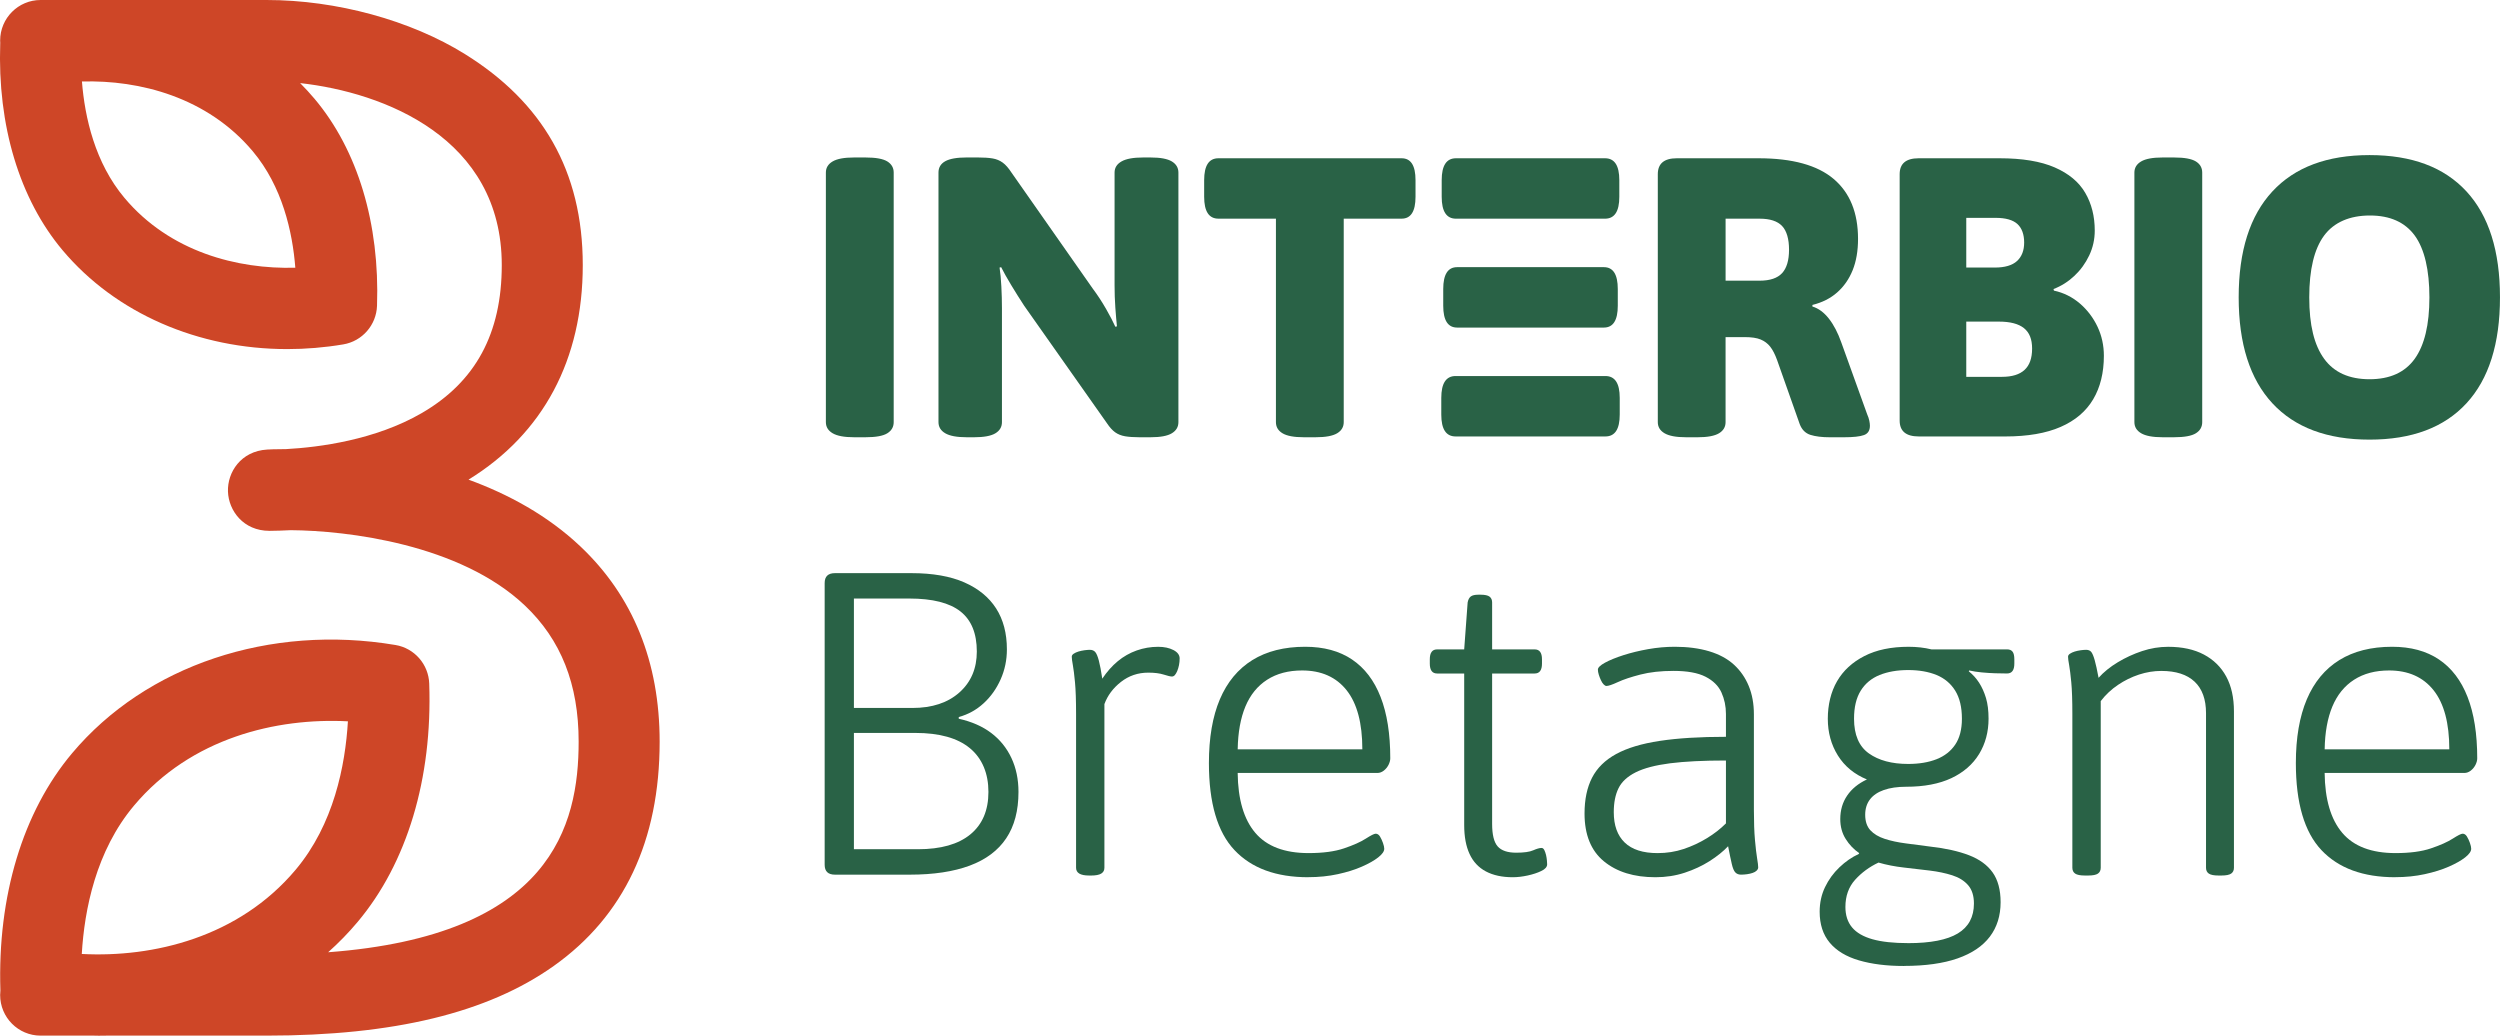
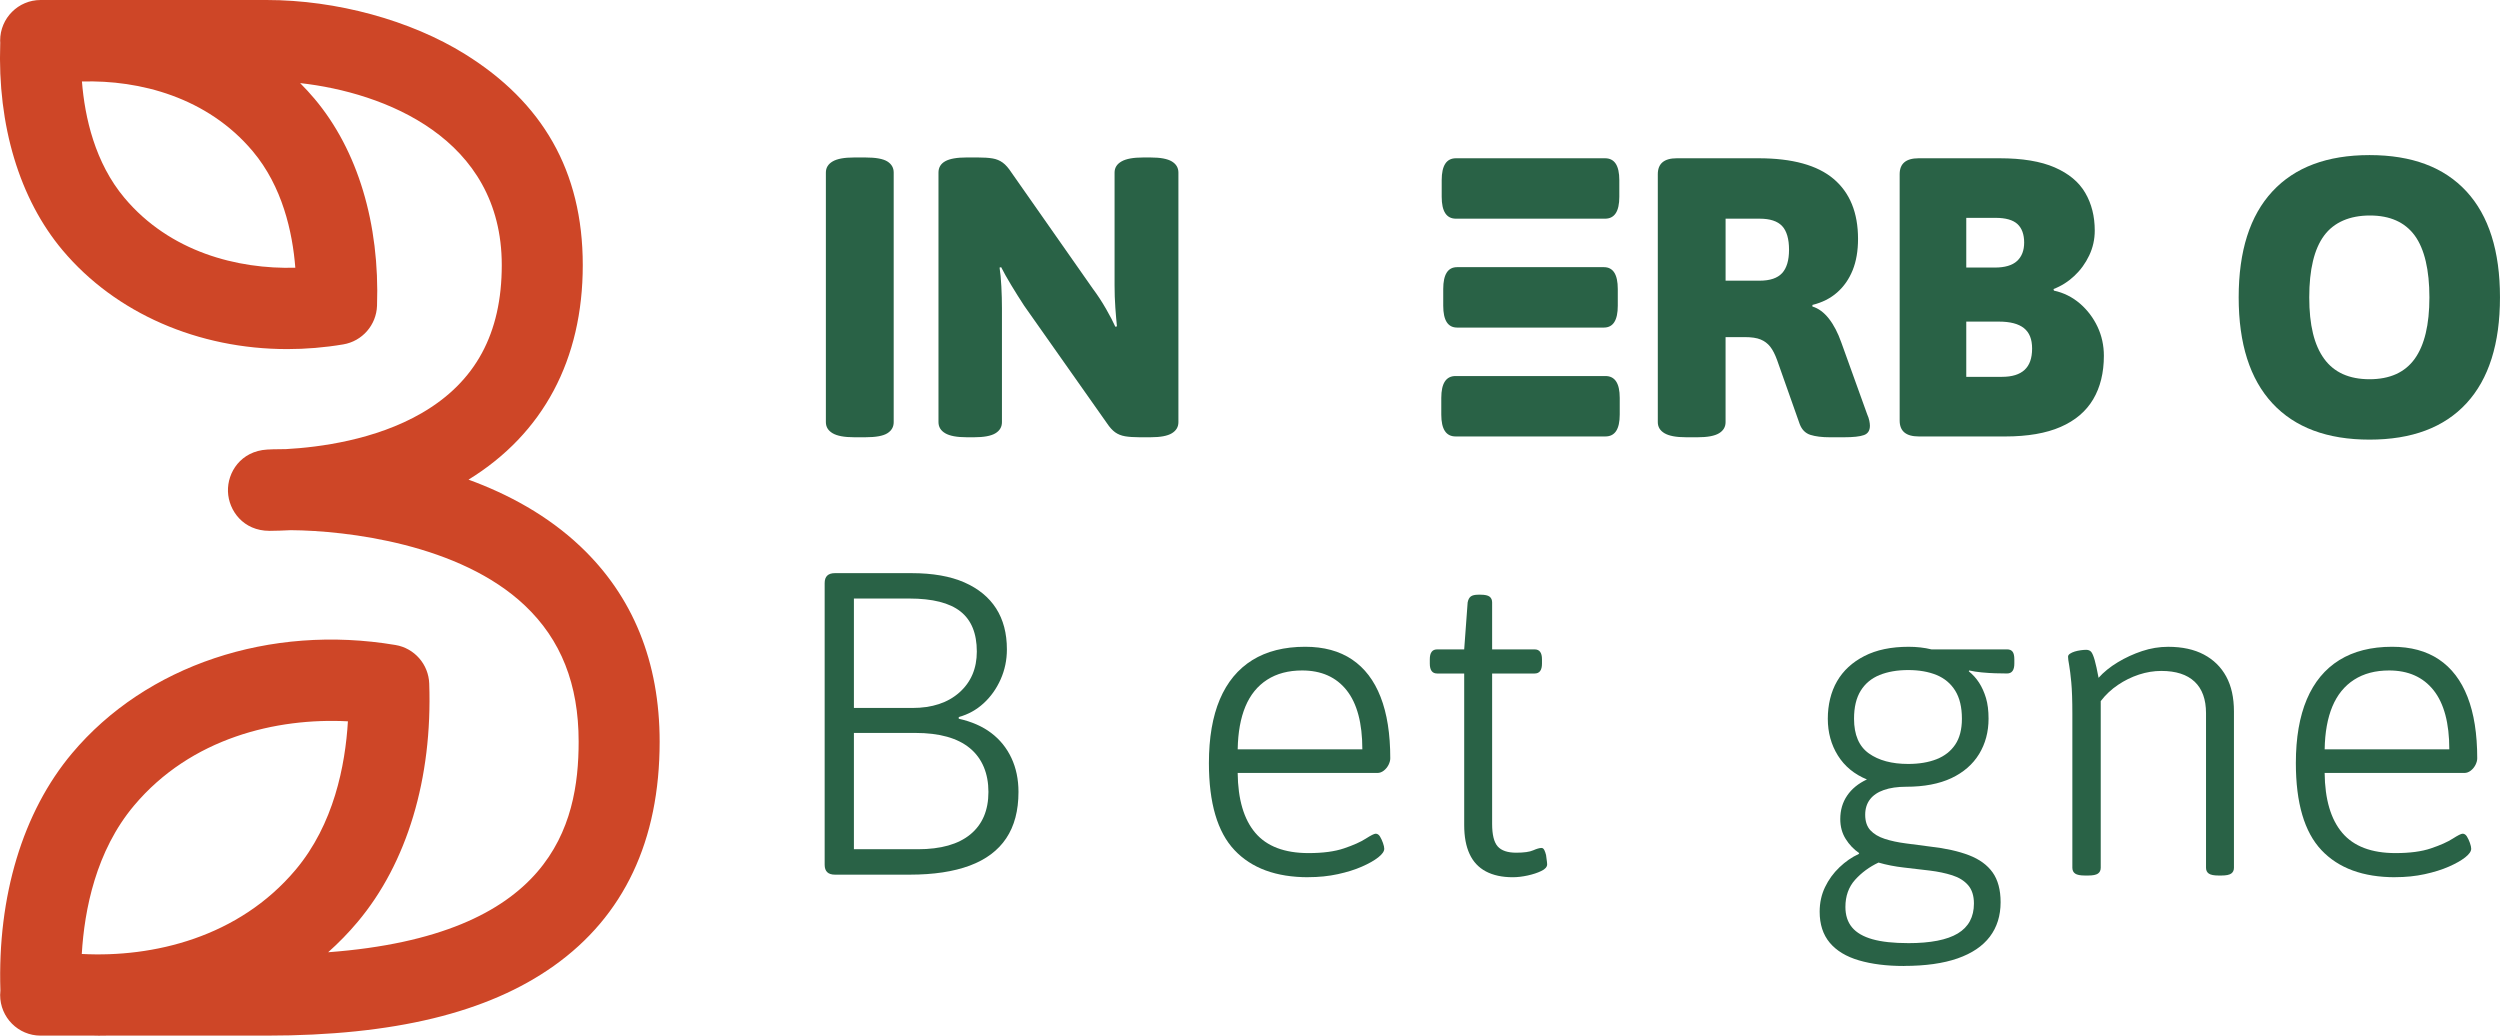
<svg xmlns="http://www.w3.org/2000/svg" width="140" height="58" viewBox="0 0 140 58" fill="none">
  <g clip-path="url(#clip0_315_115)">
    <path d="M32.5 30.597C30.661 28.858 28.455 27.67 26.237 26.86C30.424 24.283 32.635 20.137 32.635 14.845C32.635 9.553 30.356 5.715 26.044 3.033C22.992 1.134 18.837 0 14.929 0H2.275C1.023 0 0.008 1.018 0.008 2.273C0.008 2.32 0.012 2.366 0.015 2.412C0.015 2.418 0.014 2.424 0.013 2.43C-0.147 7.03 1.093 11.145 3.506 14.015C6.483 17.555 11.12 19.55 16.089 19.549C17.123 19.549 18.172 19.463 19.222 19.286C20.285 19.108 21.076 18.203 21.113 17.124C21.273 12.524 20.033 8.409 17.62 5.539C17.362 5.231 17.089 4.937 16.807 4.653C21.508 5.178 28.099 7.718 28.099 14.844C28.099 18.676 26.63 21.389 23.608 23.138C21.012 24.64 17.88 25.048 16.021 25.15C15.418 25.15 15.04 25.17 14.962 25.175C13.485 25.262 12.728 26.453 12.766 27.53C12.804 28.599 13.63 29.727 15.087 29.727C15.098 29.727 15.108 29.727 15.118 29.727C15.463 29.723 15.854 29.713 16.283 29.69C19.447 29.714 25.754 30.468 29.387 33.903C31.417 35.822 32.404 38.318 32.404 41.532C32.404 46.245 30.866 52.388 18.377 53.326C18.965 52.801 19.516 52.237 20.024 51.632C22.797 48.333 24.222 43.592 24.037 38.282C24 37.203 23.209 36.298 22.147 36.12C15.114 34.936 8.174 37.259 4.036 42.183C1.276 45.468 -0.148 50.185 0.023 55.469C0.013 55.553 0.008 55.636 0.008 55.722C0.008 56.977 1.023 57.995 2.275 57.995H5.266C5.356 57.996 5.445 58 5.534 58C5.682 58 5.829 57.997 5.977 57.995H14.928C22.049 57.995 27.31 56.719 31.009 54.094C34.944 51.302 36.94 47.076 36.94 41.533C36.94 37.062 35.446 33.383 32.5 30.597ZM6.974 11.087C5.317 9.115 4.748 6.575 4.589 4.564C7.824 4.47 11.612 5.446 14.153 8.469C15.811 10.441 16.38 12.981 16.538 14.992C13.302 15.083 9.516 14.11 6.974 11.087ZM7.506 45.112C10.694 41.319 15.485 40.186 19.483 40.394C19.336 42.878 18.688 46.169 16.557 48.705C13.368 52.498 8.579 53.632 4.58 53.422C4.726 50.938 5.374 47.648 7.506 45.112Z" fill="#CE4627" />
    <path d="M89.883 8.863H81.533C81.001 8.863 80.735 9.271 80.735 10.088V11.022C80.735 11.838 81.001 12.246 81.533 12.246H89.883C90.415 12.246 90.682 11.838 90.682 11.022V10.088C90.682 9.272 90.415 8.863 89.883 8.863Z" fill="#296246" />
    <path d="M89.905 21.058H81.512C80.979 21.058 80.712 21.467 80.712 22.282V23.217C80.712 24.033 80.979 24.441 81.512 24.441H89.905C90.438 24.441 90.705 24.033 90.705 23.217V22.282C90.705 21.466 90.438 21.058 89.905 21.058Z" fill="#296246" />
    <path d="M89.818 14.961H81.599C81.08 14.961 80.821 15.37 80.821 16.186V17.12C80.821 17.936 81.08 18.344 81.599 18.344H89.818C90.337 18.344 90.596 17.936 90.596 17.12V16.186C90.596 15.37 90.337 14.961 89.818 14.961Z" fill="#296246" />
    <path d="M47.826 24.486C47.278 24.486 46.879 24.411 46.627 24.262C46.375 24.114 46.249 23.907 46.249 23.639V9.664C46.249 9.397 46.374 9.189 46.627 9.041C46.879 8.892 47.278 8.819 47.826 8.819H48.47C49.047 8.819 49.454 8.893 49.691 9.041C49.928 9.189 50.047 9.397 50.047 9.664V23.64C50.047 23.907 49.928 24.115 49.691 24.263C49.454 24.412 49.047 24.486 48.47 24.486H47.826V24.486Z" fill="#296246" />
    <path d="M54.132 24.486C53.584 24.486 53.184 24.411 52.932 24.262C52.681 24.114 52.555 23.907 52.555 23.639V9.664C52.555 9.382 52.681 9.171 52.932 9.03C53.184 8.889 53.584 8.818 54.132 8.818H54.754C55.094 8.818 55.371 8.836 55.587 8.873C55.801 8.91 55.99 8.988 56.153 9.107C56.316 9.226 56.478 9.411 56.642 9.663L61.194 16.162C61.461 16.518 61.708 16.896 61.938 17.297C62.167 17.698 62.34 18.031 62.459 18.298L62.549 18.276C62.519 17.994 62.489 17.645 62.459 17.23C62.43 16.816 62.416 16.399 62.416 15.984V9.664C62.416 9.397 62.544 9.189 62.804 9.041C63.063 8.892 63.467 8.819 64.014 8.819H64.436C64.983 8.819 65.379 8.893 65.624 9.041C65.868 9.189 65.991 9.397 65.991 9.664V23.64C65.991 23.907 65.869 24.115 65.624 24.263C65.379 24.412 64.983 24.486 64.436 24.486H63.792C63.481 24.486 63.218 24.467 63.004 24.431C62.789 24.394 62.604 24.32 62.449 24.209C62.294 24.097 62.142 23.93 61.994 23.708L57.353 17.12C57.101 16.735 56.856 16.345 56.62 15.953C56.383 15.56 56.198 15.229 56.065 14.962L55.976 14.984C56.02 15.266 56.054 15.619 56.076 16.041C56.098 16.465 56.109 16.876 56.109 17.276V23.641C56.109 23.908 55.987 24.116 55.743 24.264C55.499 24.413 55.095 24.487 54.533 24.487H54.134L54.132 24.486Z" fill="#296246" />
-     <path d="M73.006 24.486C72.459 24.486 72.063 24.411 71.818 24.262C71.573 24.114 71.452 23.907 71.452 23.639V12.245H68.232C67.699 12.245 67.433 11.837 67.433 11.021V10.087C67.433 9.271 67.699 8.863 68.232 8.863H78.491C79.009 8.863 79.269 9.27 79.269 10.087V11.021C79.269 11.837 79.009 12.245 78.491 12.245H75.249V23.639C75.249 23.907 75.127 24.114 74.883 24.262C74.638 24.411 74.235 24.486 73.673 24.486H73.006Z" fill="#296246" />
    <path d="M94.413 24.486C93.865 24.486 93.465 24.411 93.213 24.262C92.962 24.114 92.837 23.907 92.837 23.639V9.754C92.837 9.16 93.192 8.863 93.902 8.863H98.476C100.371 8.863 101.773 9.249 102.684 10.021C103.595 10.792 104.05 11.912 104.05 13.381C104.05 14.048 103.95 14.631 103.75 15.128C103.55 15.626 103.261 16.041 102.883 16.375C102.506 16.708 102.043 16.942 101.495 17.076V17.165C101.837 17.268 102.143 17.495 102.417 17.843C102.691 18.192 102.924 18.64 103.117 19.189L104.56 23.196C104.619 23.329 104.66 23.451 104.682 23.563C104.704 23.675 104.715 23.768 104.715 23.841C104.715 24.109 104.605 24.284 104.382 24.364C104.16 24.446 103.783 24.487 103.25 24.487H102.472C102.029 24.487 101.666 24.442 101.385 24.353C101.103 24.263 100.904 24.063 100.785 23.752L99.519 20.169C99.401 19.843 99.271 19.59 99.13 19.412C98.989 19.234 98.812 19.101 98.597 19.012C98.383 18.922 98.083 18.878 97.698 18.878H96.632V23.64C96.632 23.907 96.51 24.115 96.265 24.263C96.02 24.412 95.617 24.487 95.055 24.487H94.411L94.413 24.486ZM96.633 15.718H98.543C99.12 15.718 99.538 15.576 99.798 15.295C100.057 15.013 100.186 14.576 100.186 13.982C100.186 13.387 100.057 12.932 99.798 12.657C99.539 12.383 99.121 12.246 98.543 12.246H96.633V15.718Z" fill="#296246" />
    <path d="M107.447 24.441C106.736 24.441 106.381 24.144 106.381 23.551V9.754C106.381 9.16 106.736 8.863 107.447 8.863H111.977C113.25 8.863 114.278 9.034 115.063 9.375C115.848 9.717 116.418 10.191 116.773 10.799C117.129 11.408 117.306 12.112 117.306 12.914C117.306 13.403 117.203 13.867 116.996 14.305C116.788 14.743 116.511 15.125 116.163 15.451C115.815 15.777 115.426 16.022 114.997 16.186L115.019 16.274C115.566 16.393 116.052 16.635 116.474 16.997C116.896 17.361 117.225 17.796 117.462 18.299C117.699 18.803 117.817 19.346 117.817 19.924C117.817 20.873 117.617 21.686 117.218 22.361C116.818 23.036 116.211 23.552 115.396 23.907C114.583 24.263 113.546 24.442 112.288 24.442H107.447V24.441ZM110.111 14.983H111.71C112.273 14.983 112.688 14.861 112.954 14.616C113.221 14.371 113.353 14.026 113.353 13.581C113.353 13.135 113.228 12.776 112.976 12.546C112.724 12.316 112.318 12.2 111.755 12.2H110.111V14.982V14.983ZM110.111 21.103H112.11C112.673 21.103 113.095 20.974 113.376 20.714C113.657 20.455 113.798 20.058 113.798 19.523C113.798 18.989 113.646 18.622 113.343 18.377C113.039 18.132 112.569 18.01 111.933 18.01H110.111V21.103Z" fill="#296246" />
-     <path d="M121.103 24.486C120.556 24.486 120.156 24.411 119.904 24.262C119.653 24.114 119.526 23.907 119.526 23.639V9.664C119.526 9.397 119.652 9.189 119.904 9.041C120.156 8.892 120.556 8.819 121.103 8.819H121.747C122.324 8.819 122.731 8.893 122.969 9.041C123.206 9.189 123.324 9.397 123.324 9.664V23.64C123.324 23.907 123.206 24.115 122.969 24.263C122.731 24.412 122.324 24.486 121.747 24.486H121.103V24.486Z" fill="#296246" />
    <path d="M132.694 24.619C130.326 24.619 128.512 23.941 127.253 22.583C125.995 21.225 125.366 19.249 125.366 16.652C125.366 14.055 125.995 12.079 127.253 10.721C128.511 9.363 130.325 8.685 132.694 8.685C135.063 8.685 136.872 9.363 138.123 10.721C139.374 12.079 139.999 14.056 139.999 16.652C139.999 19.248 139.373 21.225 138.123 22.583C136.871 23.941 135.062 24.619 132.694 24.619ZM132.694 21.237C133.834 21.237 134.677 20.855 135.226 20.091C135.773 19.326 136.047 18.18 136.047 16.652C136.047 15.124 135.773 13.941 135.226 13.191C134.677 12.443 133.841 12.068 132.716 12.068C131.591 12.068 130.706 12.443 130.151 13.191C129.596 13.94 129.318 15.094 129.318 16.652C129.318 18.21 129.596 19.326 130.151 20.091C130.706 20.855 131.553 21.237 132.693 21.237H132.694Z" fill="#296246" />
    <path d="M46.758 48.981C46.373 48.981 46.181 48.797 46.181 48.426V32.651C46.181 32.281 46.373 32.096 46.758 32.096H51.043C52.23 32.096 53.217 32.269 54.003 32.614C54.79 32.961 55.383 33.447 55.784 34.074C56.185 34.702 56.386 35.465 56.386 36.366C56.386 36.961 56.269 37.52 56.036 38.043C55.804 38.566 55.487 39.012 55.086 39.381C54.684 39.751 54.22 40.009 53.69 40.153V40.249C54.412 40.41 55.018 40.676 55.507 41.046C55.996 41.416 56.373 41.882 56.638 42.445C56.903 43.008 57.035 43.642 57.035 44.35C57.035 45.396 56.806 46.259 56.349 46.943C55.893 47.627 55.21 48.137 54.304 48.475C53.397 48.812 52.277 48.981 50.946 48.981H46.758ZM47.818 39.646H51.091C52.199 39.646 53.077 39.356 53.727 38.777C54.377 38.198 54.702 37.435 54.702 36.486C54.702 35.472 54.397 34.724 53.787 34.242C53.177 33.76 52.223 33.518 50.923 33.518H47.819V39.645L47.818 39.646ZM47.818 47.557H51.404C52.688 47.557 53.666 47.28 54.341 46.725C55.015 46.171 55.352 45.379 55.352 44.349C55.352 43.319 55.006 42.472 54.317 41.901C53.627 41.329 52.608 41.044 51.26 41.044H47.819V47.557H47.818Z" fill="#296246" />
-     <path d="M60.983 49.029C60.742 49.029 60.562 48.993 60.441 48.921C60.321 48.849 60.26 48.74 60.26 48.595V39.984C60.26 39.228 60.24 38.638 60.2 38.211C60.16 37.784 60.119 37.463 60.08 37.246C60.039 37.029 60.019 36.872 60.019 36.776C60.019 36.711 60.055 36.655 60.128 36.607C60.2 36.559 60.288 36.519 60.393 36.486C60.497 36.455 60.609 36.43 60.729 36.414C60.85 36.398 60.95 36.39 61.03 36.39C61.158 36.39 61.259 36.43 61.331 36.51C61.403 36.591 61.471 36.752 61.535 36.993C61.599 37.234 61.663 37.572 61.728 38.006C61.985 37.62 62.274 37.294 62.594 37.029C62.915 36.763 63.269 36.563 63.654 36.426C64.039 36.29 64.44 36.221 64.857 36.221C65.194 36.221 65.478 36.282 65.711 36.402C65.943 36.522 66.06 36.68 66.06 36.872C66.06 37.001 66.048 37.125 66.024 37.246C65.999 37.366 65.968 37.475 65.927 37.572C65.887 37.668 65.843 37.745 65.795 37.801C65.747 37.857 65.691 37.885 65.627 37.885C65.546 37.885 65.393 37.849 65.169 37.777C64.945 37.705 64.655 37.668 64.303 37.668C63.725 37.668 63.215 37.842 62.774 38.187C62.332 38.533 62.024 38.947 61.847 39.429V48.596C61.847 48.741 61.787 48.849 61.667 48.922C61.547 48.994 61.357 49.03 61.101 49.03H60.981L60.983 49.029Z" fill="#296246" />
    <path d="M73.259 49.125C71.461 49.125 70.085 48.619 69.131 47.606C68.176 46.592 67.699 44.968 67.699 42.733C67.699 41.318 67.903 40.127 68.312 39.162C68.722 38.197 69.327 37.466 70.129 36.967C70.932 36.469 71.918 36.219 73.09 36.219C74.132 36.219 75.006 36.456 75.713 36.931C76.419 37.406 76.953 38.105 77.313 39.03C77.675 39.954 77.855 41.1 77.855 42.467C77.855 42.579 77.823 42.7 77.759 42.829C77.695 42.957 77.606 43.066 77.494 43.154C77.382 43.242 77.261 43.286 77.133 43.286H69.31C69.326 44.766 69.655 45.884 70.297 46.639C70.939 47.395 71.933 47.773 73.282 47.773C74.084 47.773 74.746 47.685 75.268 47.507C75.789 47.331 76.195 47.15 76.483 46.964C76.772 46.78 76.956 46.687 77.036 46.687C77.133 46.687 77.213 46.739 77.278 46.843C77.341 46.947 77.398 47.069 77.446 47.205C77.494 47.342 77.518 47.45 77.518 47.53C77.518 47.675 77.406 47.836 77.181 48.013C76.956 48.19 76.651 48.362 76.266 48.531C75.882 48.7 75.432 48.841 74.919 48.953C74.405 49.065 73.852 49.122 73.258 49.122L73.259 49.125ZM69.311 41.961H76.291C76.291 40.498 75.998 39.396 75.412 38.656C74.827 37.917 73.996 37.546 72.921 37.546C72.151 37.546 71.497 37.719 70.96 38.065C70.422 38.411 70.017 38.909 69.744 39.56C69.472 40.212 69.327 41.012 69.311 41.96V41.961Z" fill="#296246" />
-     <path d="M84.715 49.125C84.121 49.125 83.62 49.017 83.21 48.8C82.801 48.583 82.496 48.257 82.296 47.823C82.095 47.389 81.995 46.85 81.995 46.207V37.716H80.479C80.206 37.716 80.069 37.531 80.069 37.161V36.92C80.069 36.551 80.205 36.366 80.479 36.366H81.995L82.188 33.737C82.219 33.576 82.28 33.463 82.368 33.399C82.456 33.335 82.597 33.303 82.789 33.303H82.909C83.151 33.303 83.319 33.339 83.415 33.411C83.511 33.484 83.559 33.593 83.559 33.737V36.366H85.942C86.214 36.366 86.351 36.551 86.351 36.92V37.161C86.351 37.531 86.214 37.716 85.942 37.716H83.559V46.135C83.559 46.746 83.664 47.168 83.872 47.401C84.081 47.635 84.426 47.751 84.907 47.751C85.34 47.751 85.657 47.707 85.858 47.618C86.058 47.53 86.214 47.485 86.327 47.485C86.391 47.485 86.442 47.526 86.483 47.606C86.522 47.687 86.555 47.779 86.579 47.883C86.603 47.988 86.619 48.088 86.627 48.185C86.635 48.282 86.64 48.354 86.64 48.402C86.64 48.547 86.531 48.672 86.314 48.775C86.098 48.88 85.841 48.964 85.544 49.029C85.247 49.093 84.971 49.125 84.714 49.125H84.715Z" fill="#296246" />
-     <path d="M92.706 49.125C91.503 49.125 90.54 48.828 89.817 48.232C89.095 47.637 88.734 46.745 88.734 45.555C88.734 44.767 88.875 44.099 89.155 43.553C89.436 43.006 89.886 42.564 90.503 42.226C91.121 41.888 91.935 41.643 92.946 41.49C93.957 41.337 95.193 41.261 96.653 41.261V39.982C96.653 39.548 96.568 39.147 96.4 38.776C96.232 38.407 95.934 38.113 95.509 37.896C95.084 37.679 94.486 37.57 93.716 37.57C93.01 37.57 92.392 37.639 91.863 37.775C91.334 37.912 90.913 38.052 90.6 38.197C90.287 38.342 90.073 38.414 89.962 38.414C89.914 38.414 89.861 38.386 89.806 38.329C89.75 38.273 89.697 38.193 89.65 38.088C89.602 37.984 89.561 37.879 89.53 37.775C89.497 37.67 89.482 37.578 89.482 37.497C89.482 37.385 89.614 37.255 89.879 37.111C90.144 36.966 90.488 36.826 90.913 36.689C91.339 36.553 91.8 36.441 92.297 36.352C92.794 36.264 93.292 36.219 93.79 36.219C94.511 36.219 95.153 36.304 95.715 36.472C96.276 36.641 96.739 36.891 97.099 37.22C97.46 37.55 97.736 37.948 97.929 38.414C98.122 38.881 98.218 39.412 98.218 40.007V45.362C98.218 46.038 98.238 46.597 98.278 47.039C98.318 47.482 98.358 47.823 98.398 48.064C98.438 48.305 98.459 48.475 98.459 48.571C98.459 48.635 98.431 48.695 98.375 48.752C98.319 48.808 98.242 48.853 98.146 48.884C98.049 48.917 97.945 48.941 97.833 48.956C97.721 48.972 97.608 48.98 97.496 48.98C97.367 48.98 97.263 48.941 97.183 48.86C97.102 48.78 97.034 48.618 96.979 48.377C96.923 48.136 96.854 47.807 96.774 47.389C96.502 47.678 96.156 47.955 95.74 48.221C95.322 48.486 94.857 48.703 94.344 48.872C93.83 49.041 93.284 49.125 92.707 49.125H92.706ZM92.826 47.774C93.339 47.774 93.825 47.698 94.282 47.545C94.739 47.392 95.173 47.192 95.582 46.942C95.991 46.694 96.348 46.416 96.653 46.11V42.588C95.385 42.588 94.342 42.641 93.524 42.744C92.706 42.849 92.064 43.017 91.598 43.25C91.133 43.484 90.812 43.781 90.636 44.143C90.458 44.505 90.371 44.952 90.371 45.483C90.371 46.222 90.575 46.789 90.984 47.183C91.394 47.578 92.008 47.774 92.826 47.774Z" fill="#296246" />
+     <path d="M84.715 49.125C84.121 49.125 83.62 49.017 83.21 48.8C82.801 48.583 82.496 48.257 82.296 47.823C82.095 47.389 81.995 46.85 81.995 46.207V37.716H80.479C80.206 37.716 80.069 37.531 80.069 37.161V36.92C80.069 36.551 80.205 36.366 80.479 36.366H81.995L82.188 33.737C82.219 33.576 82.28 33.463 82.368 33.399C82.456 33.335 82.597 33.303 82.789 33.303H82.909C83.151 33.303 83.319 33.339 83.415 33.411C83.511 33.484 83.559 33.593 83.559 33.737V36.366H85.942C86.214 36.366 86.351 36.551 86.351 36.92V37.161C86.351 37.531 86.214 37.716 85.942 37.716H83.559V46.135C83.559 46.746 83.664 47.168 83.872 47.401C84.081 47.635 84.426 47.751 84.907 47.751C85.34 47.751 85.657 47.707 85.858 47.618C86.058 47.53 86.214 47.485 86.327 47.485C86.391 47.485 86.442 47.526 86.483 47.606C86.522 47.687 86.555 47.779 86.579 47.883C86.635 48.282 86.64 48.354 86.64 48.402C86.64 48.547 86.531 48.672 86.314 48.775C86.098 48.88 85.841 48.964 85.544 49.029C85.247 49.093 84.971 49.125 84.714 49.125H84.715Z" fill="#296246" />
    <path d="M106.618 54.095C105.655 54.095 104.817 53.99 104.103 53.781C103.389 53.572 102.843 53.242 102.466 52.792C102.089 52.342 101.901 51.763 101.901 51.056C101.901 50.557 102.001 50.099 102.201 49.681C102.402 49.262 102.67 48.893 103.007 48.571C103.344 48.249 103.705 47.999 104.09 47.823L104.115 47.774C103.809 47.565 103.557 47.3 103.356 46.978C103.155 46.657 103.055 46.287 103.055 45.868C103.055 45.37 103.183 44.931 103.44 44.554C103.696 44.176 104.066 43.874 104.548 43.649C103.842 43.36 103.3 42.914 102.923 42.311C102.546 41.708 102.357 41.02 102.357 40.248C102.357 39.477 102.529 38.745 102.875 38.15C103.219 37.555 103.729 37.085 104.403 36.739C105.077 36.393 105.903 36.22 106.882 36.22C107.106 36.22 107.327 36.232 107.544 36.256C107.761 36.281 107.965 36.317 108.158 36.365H112.394C112.539 36.365 112.642 36.41 112.707 36.498C112.771 36.587 112.803 36.727 112.803 36.92V37.16C112.803 37.53 112.667 37.715 112.394 37.715C112.201 37.715 111.981 37.711 111.732 37.703C111.483 37.695 111.23 37.679 110.973 37.654C110.716 37.63 110.484 37.594 110.275 37.545L110.252 37.594C110.476 37.771 110.669 37.984 110.83 38.233C110.99 38.482 111.118 38.768 111.215 39.089C111.311 39.411 111.359 39.797 111.359 40.247C111.359 40.987 111.182 41.646 110.83 42.225C110.476 42.804 109.959 43.254 109.278 43.576C108.595 43.897 107.749 44.058 106.738 44.058C106.257 44.058 105.844 44.119 105.498 44.239C105.153 44.359 104.892 44.537 104.716 44.77C104.539 45.003 104.451 45.288 104.451 45.626C104.451 45.996 104.548 46.286 104.74 46.494C104.933 46.703 105.201 46.864 105.547 46.977C105.891 47.089 106.284 47.173 106.726 47.23C107.167 47.286 107.628 47.346 108.11 47.411C108.96 47.507 109.677 47.668 110.264 47.893C110.85 48.119 111.291 48.44 111.588 48.858C111.884 49.276 112.034 49.831 112.034 50.522C112.034 51.278 111.833 51.921 111.432 52.452C111.03 52.983 110.429 53.389 109.627 53.67C108.824 53.951 107.821 54.092 106.618 54.092V54.095ZM106.858 52.816C108.11 52.816 109.036 52.635 109.638 52.273C110.239 51.911 110.54 51.352 110.54 50.596C110.54 50.162 110.431 49.82 110.215 49.571C109.998 49.321 109.701 49.136 109.324 49.016C108.947 48.896 108.525 48.807 108.06 48.751C107.595 48.694 107.113 48.638 106.616 48.582C106.119 48.526 105.646 48.434 105.197 48.304C104.683 48.546 104.246 48.868 103.885 49.269C103.524 49.671 103.343 50.178 103.343 50.789C103.343 51.255 103.467 51.637 103.716 51.935C103.964 52.232 104.345 52.453 104.859 52.598C105.372 52.743 106.038 52.815 106.857 52.815L106.858 52.816ZM106.858 42.781C107.468 42.781 107.997 42.693 108.447 42.516C108.896 42.339 109.245 42.066 109.494 41.696C109.742 41.326 109.867 40.843 109.867 40.248C109.867 39.605 109.742 39.083 109.494 38.681C109.245 38.279 108.896 37.986 108.447 37.8C107.997 37.616 107.469 37.523 106.858 37.523C106.248 37.523 105.715 37.616 105.258 37.8C104.8 37.986 104.448 38.279 104.199 38.681C103.95 39.083 103.826 39.605 103.826 40.248C103.826 41.149 104.103 41.797 104.657 42.191C105.21 42.585 105.944 42.781 106.859 42.781H106.858Z" fill="#296246" />
    <path d="M116.751 49.029C116.494 49.029 116.313 48.993 116.209 48.921C116.105 48.849 116.052 48.74 116.052 48.595V39.984C116.052 39.228 116.032 38.638 115.992 38.211C115.951 37.784 115.911 37.463 115.872 37.246C115.831 37.029 115.811 36.872 115.811 36.776C115.811 36.711 115.847 36.655 115.92 36.607C115.992 36.559 116.08 36.519 116.185 36.486C116.289 36.455 116.401 36.43 116.521 36.414C116.641 36.398 116.741 36.39 116.822 36.39C116.95 36.39 117.046 36.43 117.111 36.51C117.175 36.591 117.239 36.744 117.303 36.969C117.367 37.195 117.439 37.523 117.52 37.958C117.808 37.636 118.165 37.347 118.592 37.089C119.017 36.833 119.47 36.623 119.952 36.462C120.433 36.301 120.922 36.221 121.419 36.221C122.206 36.221 122.871 36.366 123.417 36.655C123.962 36.944 124.38 37.355 124.668 37.885C124.957 38.416 125.101 39.067 125.101 39.839V48.595C125.101 48.74 125.049 48.848 124.945 48.921C124.841 48.993 124.66 49.029 124.403 49.029H124.235C123.978 49.029 123.797 48.993 123.693 48.921C123.589 48.849 123.537 48.74 123.537 48.595V39.936C123.537 39.164 123.324 38.577 122.9 38.175C122.474 37.773 121.853 37.572 121.034 37.572C120.617 37.572 120.2 37.64 119.783 37.776C119.366 37.914 118.973 38.106 118.604 38.356C118.235 38.605 117.914 38.907 117.641 39.26V48.595C117.641 48.74 117.588 48.848 117.485 48.921C117.381 48.993 117.2 49.029 116.943 49.029H116.75H116.751Z" fill="#296246" />
    <path d="M134.129 49.125C132.331 49.125 130.955 48.619 130 47.606C129.045 46.592 128.568 44.968 128.568 42.733C128.568 41.318 128.773 40.127 129.182 39.162C129.592 38.197 130.197 37.466 130.999 36.967C131.801 36.469 132.788 36.219 133.959 36.219C135.002 36.219 135.876 36.456 136.583 36.931C137.289 37.406 137.823 38.105 138.183 39.03C138.544 39.954 138.725 41.1 138.725 42.467C138.725 42.579 138.693 42.7 138.629 42.829C138.565 42.957 138.476 43.066 138.364 43.154C138.252 43.242 138.131 43.286 138.003 43.286H130.18C130.196 44.766 130.525 45.884 131.167 46.639C131.808 47.395 132.803 47.773 134.151 47.773C134.954 47.773 135.616 47.685 136.137 47.507C136.658 47.331 137.064 47.15 137.353 46.964C137.641 46.78 137.825 46.687 137.906 46.687C138.003 46.687 138.082 46.739 138.147 46.843C138.211 46.947 138.267 47.069 138.316 47.205C138.364 47.342 138.387 47.45 138.387 47.53C138.387 47.675 138.275 47.836 138.051 48.013C137.825 48.19 137.521 48.362 137.136 48.531C136.751 48.7 136.301 48.841 135.788 48.953C135.275 49.065 134.721 49.122 134.128 49.122L134.129 49.125ZM130.181 41.961H137.161C137.161 40.498 136.868 39.396 136.282 38.656C135.696 37.917 134.866 37.546 133.791 37.546C133.021 37.546 132.367 37.719 131.829 38.065C131.292 38.411 130.887 38.909 130.614 39.56C130.341 40.212 130.197 41.012 130.181 41.96V41.961Z" fill="#296246" />
  </g>
  <defs>
    <clipPath id="clip0_315_115">
      <rect width="140" height="58" fill="white" />
    </clipPath>
  </defs>
</svg>